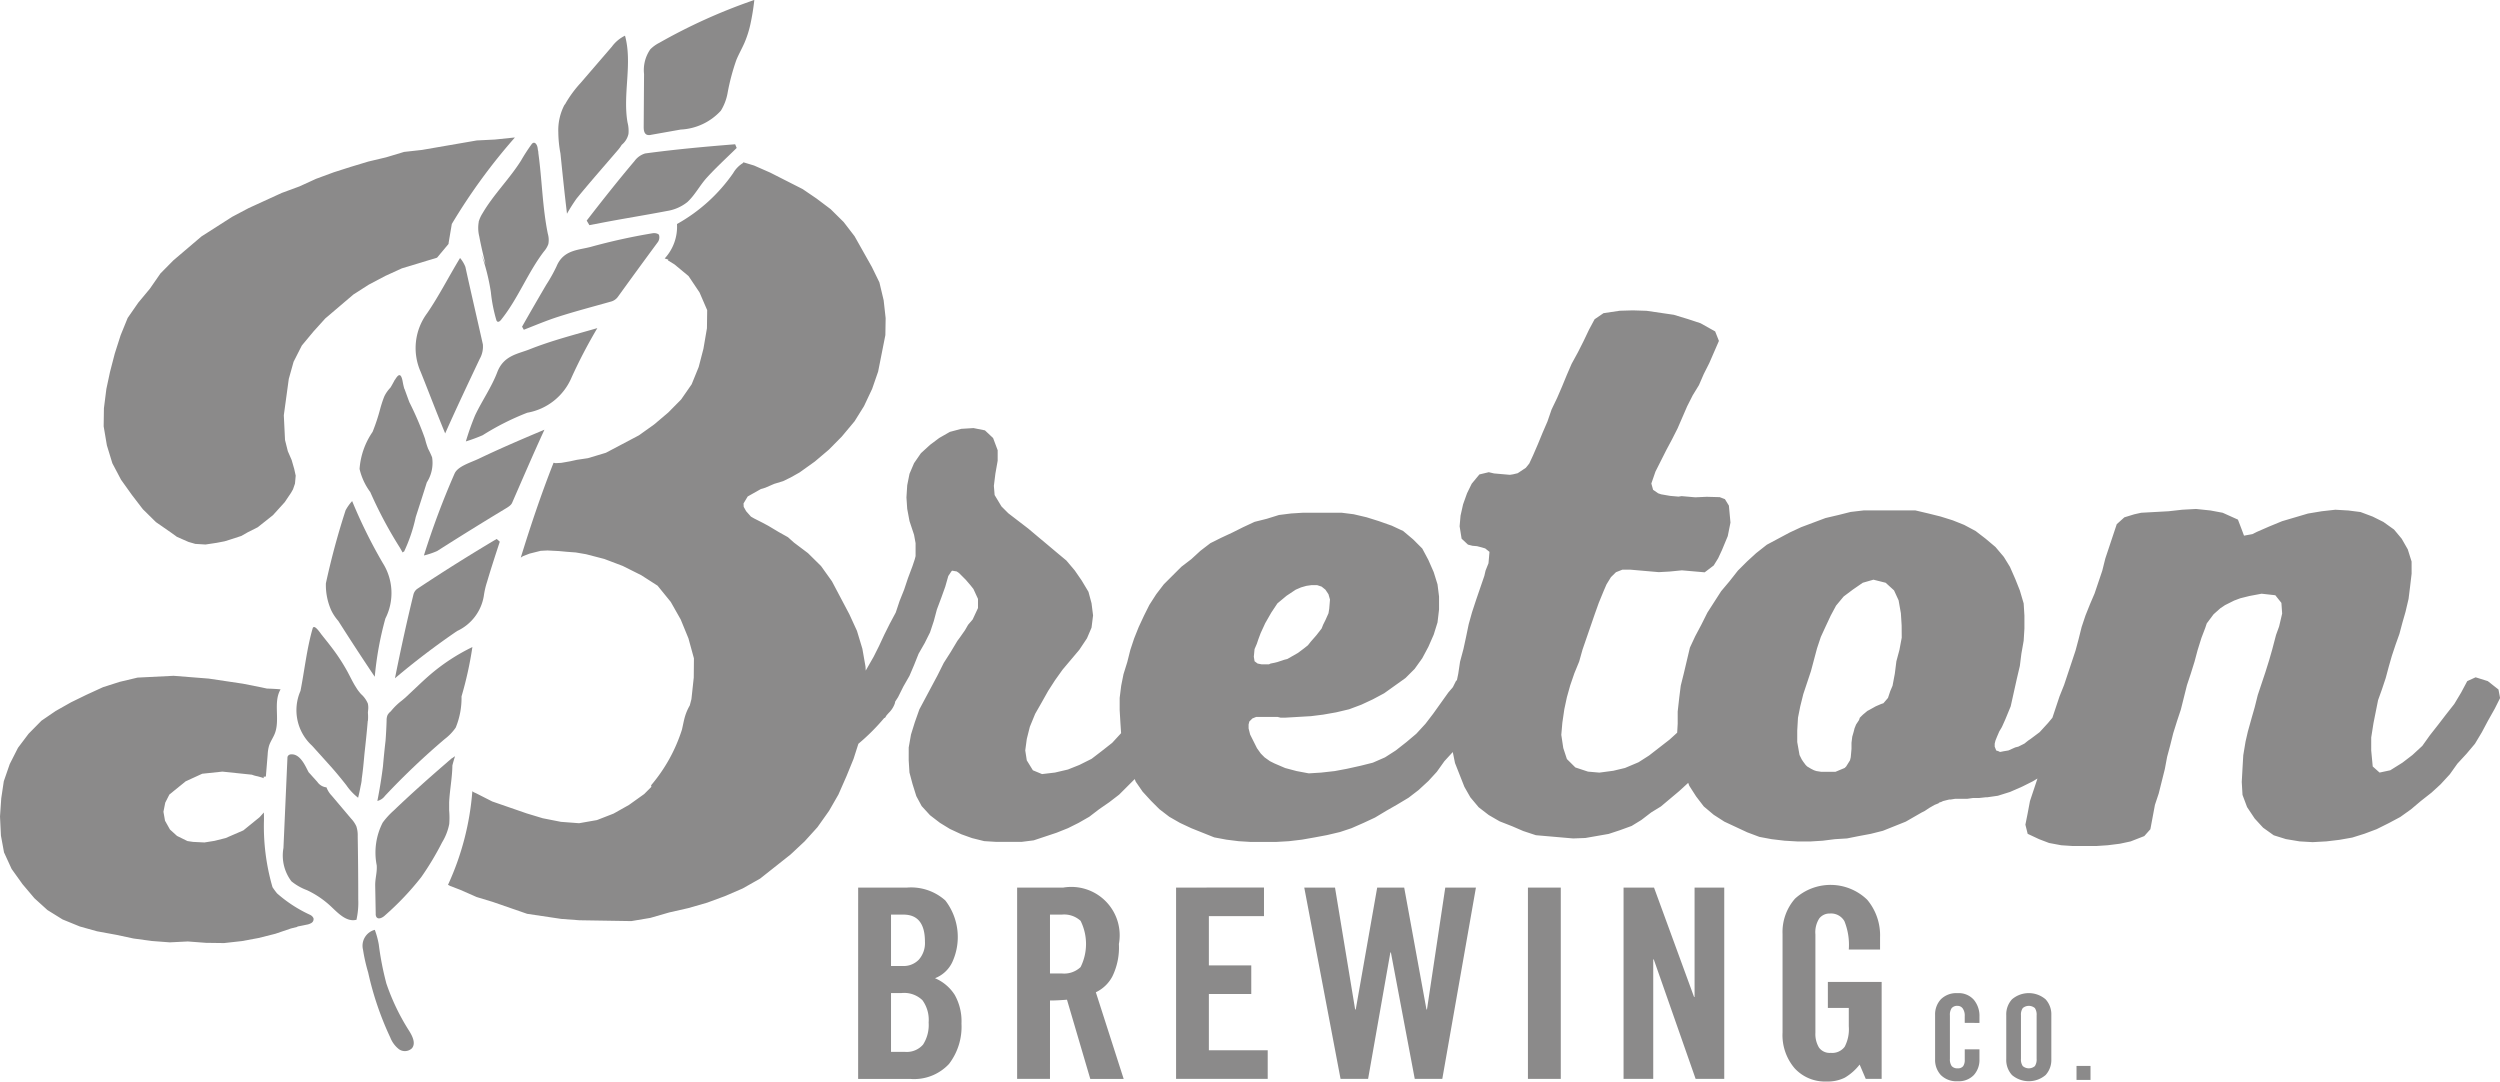
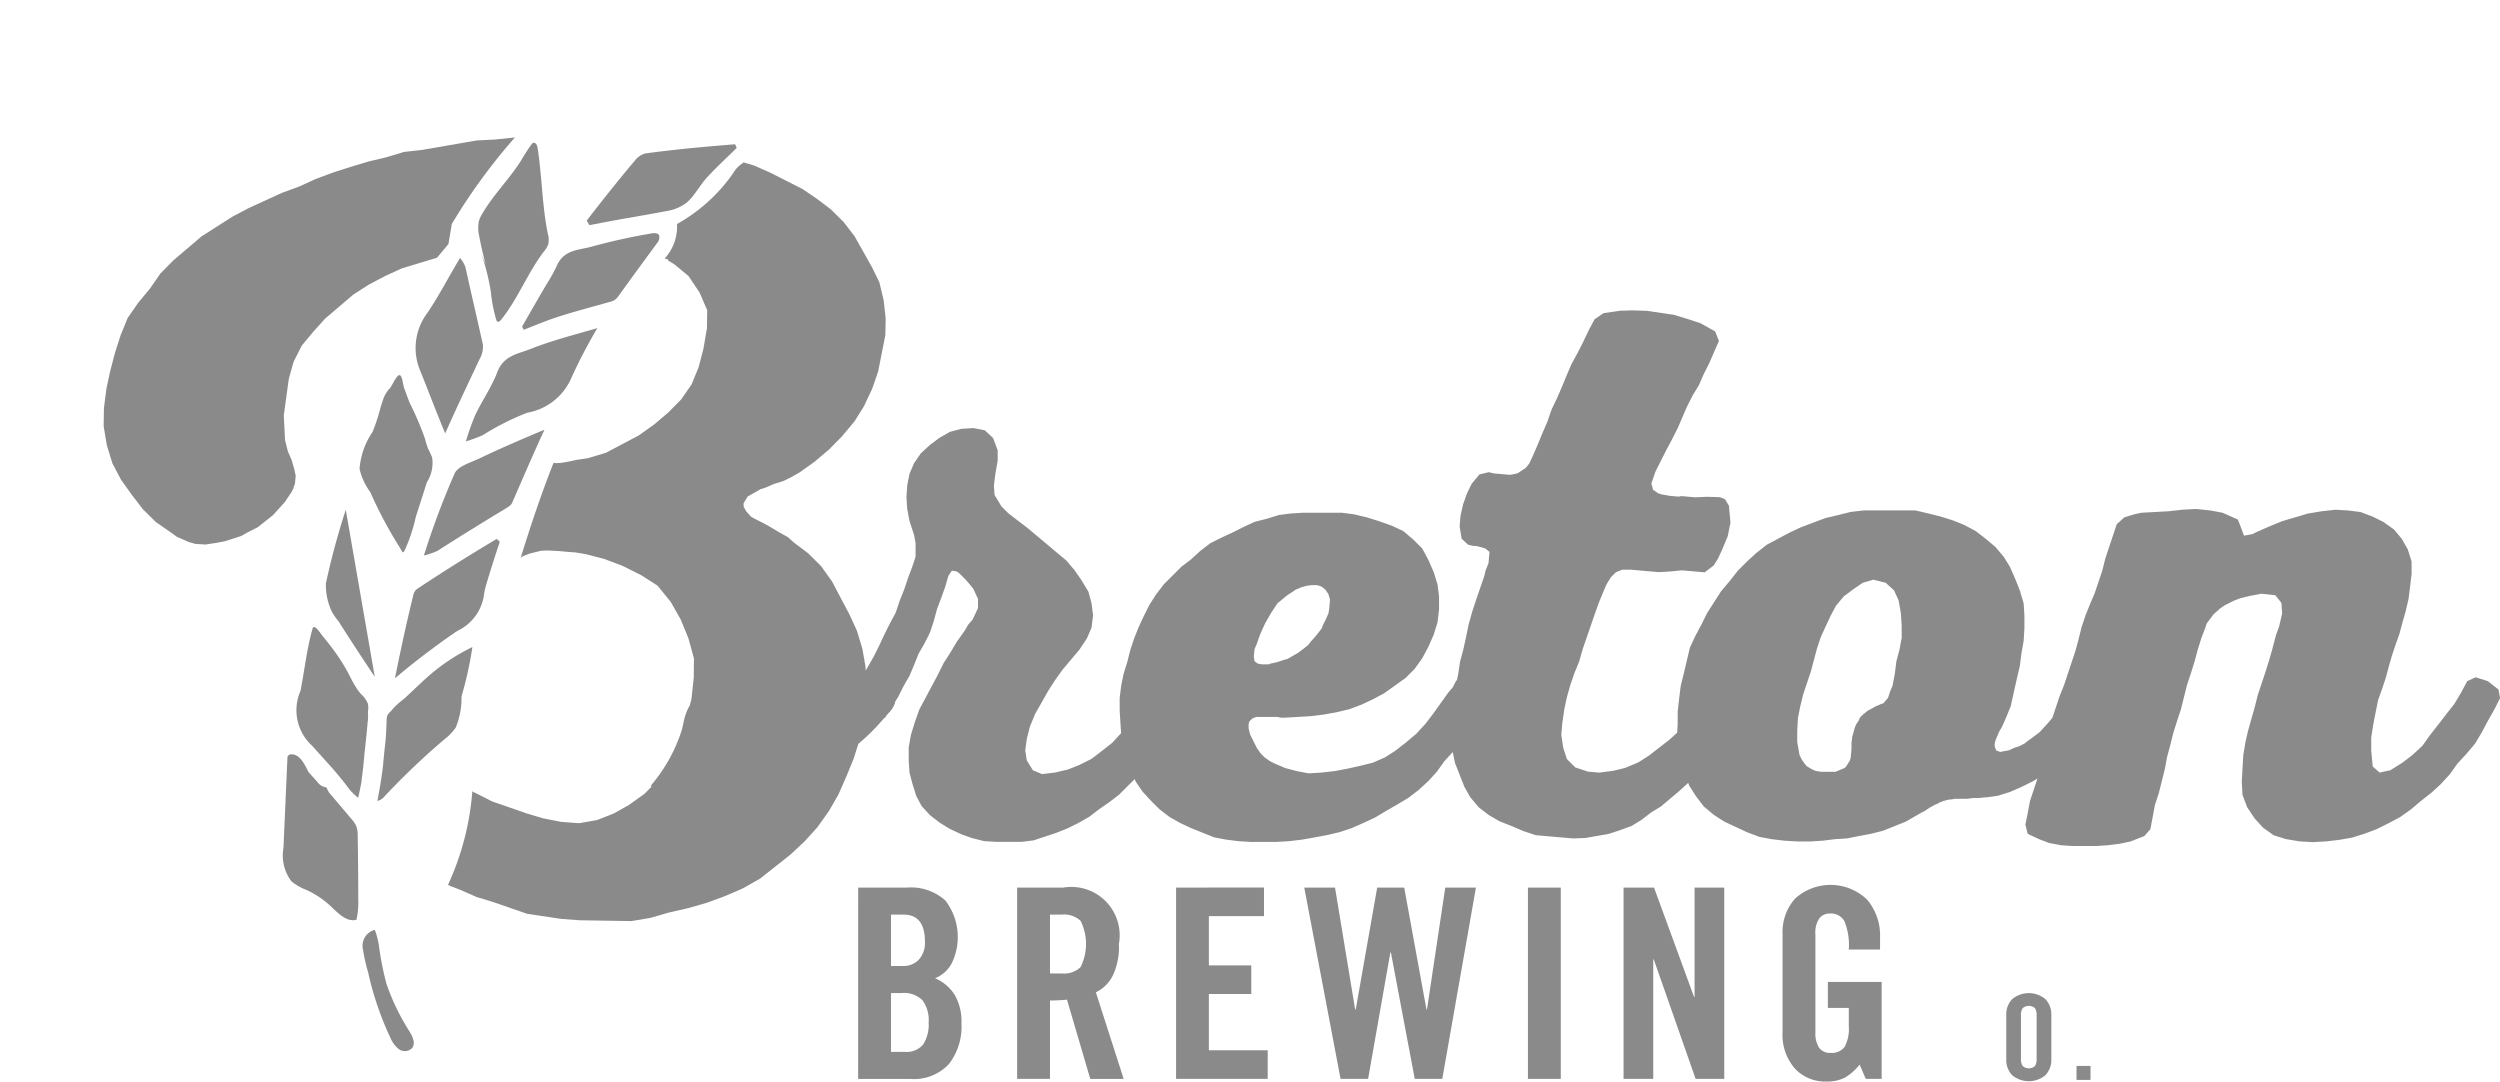
<svg xmlns="http://www.w3.org/2000/svg" id="Group_210" data-name="Group 210" width="125.778" height="54.413" viewBox="0 0 125.778 54.413">
  <defs>
    <clipPath id="clip-path">
      <rect id="Rectangle_4961" data-name="Rectangle 4961" width="125.778" height="54.413" fill="#8b8a8a" />
    </clipPath>
  </defs>
  <g id="Group_209" data-name="Group 209" clip-path="url(#clip-path)">
    <path id="Path_1648" data-name="Path 1648" d="M176.32,53.038l-.537-.422-.613-.192-.421.192-.307.575-.345.575-.421.536-.384.5-.421.536-.383.537-.5.461-.5.383-.613.383-.537.115-.345-.307-.076-.805v-.652l.115-.728.23-1.15.192-.536.192-.575.154-.575.153-.536.191-.575.192-.537.153-.575.154-.536.153-.652.076-.613.077-.652V46.6l-.192-.613-.307-.537-.384-.46-.536-.383-.537-.268-.613-.23-.614-.078-.652-.038-.689.077-.69.115-1.3.384-.651.268-.614.268-.23.115-.422.077-.115-.307-.191-.5-.767-.345-.614-.115-.728-.076-.69.038-.69.077-1.38.076-.345.077-.5.153-.383.345-.575,1.726-.153.613L156,48.207l-.23.537-.23.575-.192.575-.153.613-.154.575-.574,1.725-.23.575-.359,1.077-.221.265-.421.46-.46.345-.115.077-.192.154-.307.153-.153.038-.345.154-.23.038-.191.038-.077-.038-.115-.038-.076-.192V55.76l.038-.154.077-.191.115-.268.115-.191.038-.076.154-.345.268-.652.307-1.38.153-.651.077-.614.115-.652.038-.613v-.652l-.038-.614-.192-.651-.229-.575-.269-.613-.307-.5-.422-.5-.5-.421-.5-.384-.575-.307-.575-.23-.614-.192-.614-.153-.651-.153H144.38l-.652.076-.613.154-.652.153-1.227.46-.575.268-1.15.614-.536.422-.46.421-.461.46-.422.537-.421.5-.69,1.074-.307.613-.306.576-.268.575-.307,1.3-.153.613-.077.614-.077.69v.613l-.026.449-.384.349-1.031.8-.53.339-.679.287-.59.141-.7.093-.573-.05-.636-.21-.425-.422-.182-.554-.1-.663.053-.611.1-.684.129-.6.168-.6.206-.6.244-.595.168-.6.618-1.793.2-.56.244-.594.144-.334.224-.365.253-.248.318-.126.423,0,1.413.123.542-.03.621-.061,1.146.1.454-.345.225-.365.189-.407.293-.706.136-.68-.079-.853-.2-.326-.261-.1-.652-.018-.58.026-.687-.06-.156.025-.42-.037-.455-.079-.149-.051-.254-.176-.088-.316.207-.6.558-1.106.275-.514.28-.553.482-1.112.28-.554.313-.511.241-.556.279-.553L137.1,35.5l-.189-.478-.734-.411-.636-.21-.712-.216-1.369-.2-.69-.022-.656.019-.819.121-.45.307-.276.515-.282.591-.279.553-.321.588-.24.556-.245.595-.24.556-.283.591-.206.6-.241.556-.244.594-.241.557-.189.407-.173.215-.409.272-.235.056-.157.025-.8-.07-.263-.062-.472.113-.386.466-.235.48-.2.56-.127.566-.047.535.1.624.32.3.225.058.229.02.226.058.187.055.216.173-.05.572-.148.372-.061.264-.412,1.2-.209.636-.167.6-.133.642-.13.6-.171.639-.091.607-.066.319-.051.051-.153.306-.23.269-.767,1.074-.383.5-.46.5-.5.422-.537.421-.537.345-.613.268-.614.154-.69.153-.614.115-.69.077-.614.038-.614-.115-.575-.153-.536-.23-.23-.115-.269-.191-.191-.192-.192-.269-.345-.689-.077-.307V54.8l.038-.153.154-.153.191-.077h1.074l.153.038h.23l1.3-.076.614-.077.652-.115.651-.154.614-.23.575-.268.574-.307,1.074-.767.46-.46.384-.537.307-.575.269-.613.191-.614.077-.652V48.36l-.077-.613-.191-.614-.269-.613-.307-.575-.46-.46-.5-.421-.575-.269-.652-.23-.613-.192-.652-.153-.614-.077h-1.917l-.613.038-.614.077-.613.191-.614.154-.575.268-.536.268-.575.268-.537.268-.5.383-.46.422-.5.383-.882.881-.383.5-.345.537-.268.537-.268.575-.23.575-.191.575-.154.613-.191.614-.115.575-.077.614v.613l.038.652.034.51-.448.487-.537.422-.5.383-.614.307-.575.23-.652.153-.652.077-.46-.191-.307-.5-.077-.5.077-.575.154-.614.268-.652.307-.537.345-.614.345-.536.383-.537.843-1,.383-.575.23-.537.077-.614-.077-.613-.154-.575-.345-.575-.345-.5-.422-.5-.46-.383-.5-.421-.46-.384-.5-.421-1-.767-.345-.345-.345-.574-.038-.461.076-.613.115-.652V41l-.23-.614L100.172,40l-.575-.115-.613.038-.575.153-.537.307-.46.345-.461.422-.345.5-.229.537-.115.575-.039.614.039.574.115.614.229.69.077.421v.652l-.039.153-.115.345-.23.613-.192.575-.23.575-.191.575-.307.574-.268.538-.268.575-.269.537-.4.7-.01-.2-.158-.9-.272-.9-.382-.833-.877-1.66-.549-.768-.657-.649-.707-.533-.3-.269-.467-.261-.527-.315-.292-.156-.408-.207L88.4,44.34l-.241-.272-.124-.221-.008-.17.21-.351.663-.374.224-.067.445-.193.447-.136.388-.189.442-.249.768-.549.708-.6.649-.657.643-.77.474-.761.411-.872.3-.867.364-1.835.014-.852-.1-.9-.214-.9-.379-.776-.871-1.547-.547-.712-.656-.649-.708-.533-.7-.477-1.631-.828-.812-.357-.541-.164a.025.025,0,0,0,0,.007l-.028.038a1.418,1.418,0,0,0-.483.5,8.446,8.446,0,0,1-2.828,2.562,2.356,2.356,0,0,1-.619,1.733c.063.019.126.039.188.062l-.024.035.327.2.71.589.553.825.384.889-.012.909-.176,1.031-.239.92-.354.87-.53.764-.649.657-.708.6-.768.548-1.66.877-.9.271-.563.084-.337.074-.45.079-.283.014-.1-.021c0,.011-.009.022-.013.034-.628,1.6-1.15,3.163-1.637,4.741l.109-.073.334-.13.561-.141.34-.017.569.029.4.037.456.034.515.088.92.239.926.351.932.466.821.527.665.819.5.884.388.946.277,1.008-.009.965-.117,1.085-.082.316a2.591,2.591,0,0,0-.244.565c-.063.216-.1.438-.152.655a8.092,8.092,0,0,1-1.552,2.8l.015.077-.361.363-.768.549-.773.435-.836.326-.9.158-.912-.069-.917-.181-.807-.244-1.733-.6-.815-.414-.116-.051-.07-.05a13.738,13.738,0,0,1-1.209,4.675l-.018.031.111.059.52.2.813.358.807.244,1.733.6,1.716.256.912.068,2.614.042.957-.161.952-.275.955-.217.952-.274.892-.329.89-.384.884-.5,1.53-1.211.706-.66.646-.713.584-.824.47-.818.408-.928.355-.87.242-.756A10.357,10.357,0,0,0,95.1,54.477l.05-.021.071-.116.111-.125a1.23,1.23,0,0,0,.314-.5c0-.022.008-.045.011-.068l.144-.224.268-.537.307-.537.229-.537.23-.575.307-.536.268-.537.191-.575.153-.575.23-.614.192-.536.153-.537.153-.23.038-.039.23.039.115.077.345.345.23.268.153.192.23.5v.46l-.268.575-.23.268-.154.268-.268.383-.115.154-.345.575L98.1,51.7l-.306.613-.921,1.726-.23.651-.191.614-.115.652V56.6l.038.614.153.575.192.613.268.5.422.461.5.384.5.306.575.268.536.192.614.153.613.038h1.265l.613-.077,1.15-.383.575-.23.537-.268.536-.307.5-.383.5-.345.5-.384.784-.783.052.132.345.5.422.46.421.421.5.384.536.307.575.269,1.15.46.613.115.614.077.613.038h1.266l.651-.038.652-.077.652-.115.613-.115.652-.154.575-.191.613-.269.575-.268.575-.345.537-.307.575-.345.5-.384.5-.46.422-.46.383-.537.42-.458.112.552.473,1.2.3.526.418.5.505.39.549.318.633.248.556.24.636.21,1.872.163.618-.023,1.172-.205.555-.183.6-.218.489-.3.495-.38.488-.3.913-.767.46-.421h0l.056.149.345.537.383.5.5.421.537.345,1.15.537.613.23.614.115.651.077.652.038h.652l.613-.038.614-.077.614-.038.575-.115.614-.115.613-.154,1.15-.46.8-.46.154-.077.23-.154.268-.153.192-.076.038-.038.115-.038.077-.039.307-.077h.077l.23-.038h.614l.268-.038h.307l.345-.038h.076l.537-.077.613-.192.614-.269.536-.268.229-.138-.378,1.135-.115.613-.115.575.115.46.575.269.5.191.613.115.575.038h1.188l.575-.038.613-.077.537-.115.69-.269.307-.345.23-1.227.191-.575.307-1.228.115-.613.154-.575.153-.613.192-.614.191-.575.307-1.227.191-.575.192-.614.153-.575.192-.614.191-.5.077-.23.344-.46.345-.307.23-.153.46-.23.307-.115.46-.115.614-.115.69.077.306.384.038.536-.153.652-.153.421-.192.729-.153.536-.192.614-.384,1.15-.153.613-.154.537-.192.69-.115.5-.115.69-.038.651-.038.69.038.652.23.614.383.575.422.46.536.383.614.192.69.115.651.038.69-.038.652-.077.652-.115.613-.192.614-.23.614-.306.575-.307.537-.383.5-.422.536-.421.46-.422.46-.5.383-.537.461-.5.421-.5.345-.575.306-.575.345-.613.269-.537Zm-62.583-2.032.115-.268.077-.23.115-.307.23-.5.307-.536.307-.461.46-.383.46-.306.268-.115.268-.077.268-.038h.269l.23.076.191.154.154.23.076.268-.038.46-.038.23-.154.345-.115.23-.076.192-.269.345-.268.306-.153.192-.192.153-.306.23-.537.307-.153.038-.345.115-.153.038-.192.038-.077.038h-.383l-.192-.038-.153-.115-.038-.23Zm32.56-.575-.115.614-.154.575-.077.614-.115.613-.115.269-.115.345-.23.268-.115.038-.268.115-.344.192-.077.039-.23.192-.154.153-.038.115L144,54.8l-.077.192-.038.153-.077.268-.038.307v.307l-.038.421-.038.153-.191.307-.077.077-.46.192h-.729L142,57.14l-.116-.039-.153-.077-.192-.115-.077-.077-.115-.154-.077-.115-.115-.23-.115-.651v-.575l.038-.652.115-.575.153-.614.383-1.15.307-1.15.191-.574.23-.5.269-.575.268-.5.383-.46.46-.345.5-.345.537-.154.614.154.422.384.23.5.115.652.038.613Z" transform="translate(-50.619 -18.348)" fill="#8b8a8a" />
    <path id="Path_1649" data-name="Path 1649" d="M62.046,113.227a36.843,36.843,0,0,1,3.011-2.864,2.51,2.51,0,0,0,.553-.576,3.921,3.921,0,0,0,.292-1.569,18.54,18.54,0,0,0,.547-2.483,9.882,9.882,0,0,0-2.125,1.389c-.233.2-.457.41-.68.621l-.568.534-.167.141a3.212,3.212,0,0,0-.562.545l-.022.02a.638.638,0,0,0-.144.171.652.652,0,0,0-.048.273c-.01.339-.028.677-.053,1.015-.05.429-.093.863-.132,1.306q-.109.867-.28,1.727a.659.659,0,0,0,.378-.249" transform="translate(-42.682 -73.181)" fill="#8b8a8a" />
    <path id="Path_1650" data-name="Path 1650" d="M52.172,107.188a2.45,2.45,0,0,0,0-.411c0-.041.007-.082.01-.123a.983.983,0,0,0-.012-.336,1.3,1.3,0,0,0-.342-.478,2.456,2.456,0,0,1-.2-.255c-.039-.061-.077-.124-.116-.185-.137-.232-.253-.478-.382-.715a9.677,9.677,0,0,0-.827-1.252c-.147-.193-.3-.381-.45-.569-.07-.085-.388-.585-.463-.325-.289,1-.408,2.108-.61,3.139a2.419,2.419,0,0,0,.582,2.757l.643.713c.166.184.332.368.494.555q.3.353.589.721a2.766,2.766,0,0,0,.591.629c.051-.2.092-.4.129-.6a2.362,2.362,0,0,0,.051-.285c0-.017,0-.033,0-.05.063-.42.1-.843.139-1.268.061-.555.121-1.111.167-1.667" transform="translate(-33.662 -70.918)" fill="#8b8a8a" />
    <path id="Path_1651" data-name="Path 1651" d="M60.986,61.995a3.352,3.352,0,0,1-.081-.351c-.091-.516-.243-.351-.393-.1H60.5c-.005.015-.012.03-.018.045-.072.127-.143.266-.2.349a1.717,1.717,0,0,0-.3.428c-.079.193-.142.393-.2.594a9.614,9.614,0,0,1-.394,1.2,3.762,3.762,0,0,0-.655,1.865,3.129,3.129,0,0,0,.538,1.161,21.28,21.28,0,0,0,1.491,2.8l.141.248.026-.059.031.034a8.027,8.027,0,0,0,.6-1.767c.187-.579.375-1.157.555-1.738a1.819,1.819,0,0,0,.268-1.262,4.453,4.453,0,0,0-.2-.431,3.937,3.937,0,0,1-.157-.505,15.694,15.694,0,0,0-.79-1.845c-.082-.221-.162-.444-.243-.666" transform="translate(-40.643 -42.431)" fill="#8b8a8a" />
    <path id="Path_1652" data-name="Path 1652" d="M78.169,27.308a1.758,1.758,0,0,0,.025.72c.088.474.2.943.318,1.411l-.21-.51a10.638,10.638,0,0,1,.477,1.905,7.669,7.669,0,0,0,.275,1.407.148.148,0,0,0,.047.076c.06.042.137-.019.183-.076.856-1.057,1.341-2.37,2.166-3.45a1.152,1.152,0,0,0,.221-.372,1.115,1.115,0,0,0-.027-.521c-.272-1.337-.289-2.711-.477-4.062,0-.028,0-.056-.007-.083a.242.242,0,0,0-.013-.056c-.006-.04-.01-.081-.017-.122-.02-.127-.107-.293-.226-.243a.2.2,0,0,0-.076.067,9.136,9.136,0,0,0-.531.821c-.582.925-1.379,1.7-1.933,2.646a1.614,1.614,0,0,0-.2.442" transform="translate(-54.083 -16.141)" fill="#8b8a8a" />
-     <path id="Path_1653" data-name="Path 1653" d="M91.649,14.791a8.848,8.848,0,0,1,.489-.772c.683-.836,1.4-1.646,2.1-2.465a1.714,1.714,0,0,0,.168-.236.971.971,0,0,0,.34-.548,1.685,1.685,0,0,0-.047-.576c-.25-1.44.257-2.957-.127-4.367a1.775,1.775,0,0,0-.66.552L92.343,8.2a5.874,5.874,0,0,0-.756,1.023l-.016.033c-.018.023-.037.045-.054.069a2.746,2.746,0,0,0-.3,1.368,5.938,5.938,0,0,0,.107,1.06c.1.98.2,1.957.329,3.034" transform="translate(-63.127 -4.032)" fill="#8b8a8a" />
-     <path id="Path_1654" data-name="Path 1654" d="M105.331,6.775a.386.386,0,0,0,.228.006l1.488-.264a2.922,2.922,0,0,0,2.02-.951A2.564,2.564,0,0,0,109.4,4.7a10.8,10.8,0,0,1,.448-1.692c.122-.294.283-.572.409-.864a5.193,5.193,0,0,0,.292-.914,11.616,11.616,0,0,0,.2-1.234c-.048.016-.095.034-.143.051a28.21,28.21,0,0,0-4.638,2.106,1.752,1.752,0,0,0-.453.328,1.829,1.829,0,0,0-.314,1.241q-.009,1.331-.018,2.662c0,.147.017.326.151.388" transform="translate(-72.798 0.001)" fill="#8b8a8a" />
    <path id="Path_1655" data-name="Path 1655" d="M71.151,47.228a1.258,1.258,0,0,0,.15-.714c-.289-1.293-.593-2.59-.88-3.9a1.6,1.6,0,0,0-.268-.447c-.589.972-1.064,1.914-1.651,2.771a2.943,2.943,0,0,0-.329,2.961c.4.994.776,1.993,1.231,3.094.589-1.325,1.17-2.546,1.747-3.769" transform="translate(-47.007 -29.187)" fill="#8b8a8a" />
-     <path id="Path_1656" data-name="Path 1656" d="M54.207,82.31a37.543,37.543,0,0,0-1,3.7,3.119,3.119,0,0,0,.273,1.367,2.391,2.391,0,0,0,.351.525c.572.9,1.149,1.788,1.835,2.809a16.474,16.474,0,0,1,.534-2.931,2.828,2.828,0,0,0-.136-2.8,25.384,25.384,0,0,1-1.536-3.108,2.248,2.248,0,0,0-.318.443" transform="translate(-36.811 -56.662)" fill="#8b8a8a" />
-     <path id="Path_1657" data-name="Path 1657" d="M65.035,126.282c0-.073,0-.145,0-.219,0-.052,0-.1,0-.158.028-.622.156-1.243.163-1.864.04-.157.084-.312.134-.465-.049.031-.1.065-.145.1v-.011l-.13.112c-.047.038-.093.079-.138.119-.915.788-1.817,1.593-2.69,2.429a3.881,3.881,0,0,0-.537.591,3.3,3.3,0,0,0-.3,2.153c.024.374-.084.643-.077,1.03q.013.7.026,1.4a.288.288,0,0,0,.04.175.136.136,0,0,0,.053.042v.006l.006,0c.107.046.264-.04.362-.133a14.3,14.3,0,0,0,1.828-1.927,14.39,14.39,0,0,0,1.05-1.751,2.762,2.762,0,0,0,.36-.925,4.188,4.188,0,0,0-.006-.7" transform="translate(-42.438 -85.53)" fill="#8b8a8a" />
+     <path id="Path_1656" data-name="Path 1656" d="M54.207,82.31a37.543,37.543,0,0,0-1,3.7,3.119,3.119,0,0,0,.273,1.367,2.391,2.391,0,0,0,.351.525c.572.9,1.149,1.788,1.835,2.809" transform="translate(-36.811 -56.662)" fill="#8b8a8a" />
    <path id="Path_1658" data-name="Path 1658" d="M81.445,56.1A25.669,25.669,0,0,1,82.74,53.62c-1.145.331-2.3.626-3.412,1.068-.589.234-1.3.306-1.622,1.147-.286.752-.765,1.434-1.115,2.169a13.159,13.159,0,0,0-.466,1.316,8.127,8.127,0,0,0,.845-.311,13.111,13.111,0,0,1,2.244-1.132A2.976,2.976,0,0,0,81.445,56.1" transform="translate(-52.687 -37.112)" fill="#8b8a8a" />
    <path id="Path_1659" data-name="Path 1659" d="M85.308,42.8c.029.052.06.1.089.157.578-.225,1.15-.468,1.735-.655.893-.287,1.8-.521,2.691-.775a.632.632,0,0,0,.31-.23q1-1.386,2.014-2.759a.418.418,0,0,0,.052-.351c-.034-.07-.206-.107-.308-.088a30.176,30.176,0,0,0-3.046.666c-.64.192-1.439.131-1.8,1a8.02,8.02,0,0,1-.525.938c-.406.695-.811,1.392-1.207,2.094" transform="translate(-59.044 -26.366)" fill="#8b8a8a" />
    <path id="Path_1660" data-name="Path 1660" d="M96.014,27.648c.2-.039.393-.076.588-.113,1.109-.214,2.216-.389,3.316-.6a2.173,2.173,0,0,0,1.026-.449c.377-.345.625-.836.975-1.223.476-.524,1-1,1.507-1.5-.026-.062-.052-.123-.077-.185-1.5.119-3.015.257-4.528.462a1.031,1.031,0,0,0-.533.378c-.827.978-1.623,1.985-2.408,3l.133.227" transform="translate(-66.362 -16.32)" fill="#8b8a8a" />
    <path id="Path_1661" data-name="Path 1661" d="M73.708,73.9c.515-1.176,1.019-2.357,1.628-3.683-1.215.51-2.27.965-3.312,1.464-.426.2-1.035.373-1.205.734a40.263,40.263,0,0,0-1.547,4.13,3.915,3.915,0,0,0,.666-.224q1.67-1.064,3.344-2.076c.155-.095.361-.2.426-.344" transform="translate(-47.945 -48.598)" fill="#8b8a8a" />
    <path id="Path_1662" data-name="Path 1662" d="M69.172,90.241c.2-.681.422-1.358.644-2.034l-.157-.139c-1.345.8-2.684,1.637-4.008,2.519a.515.515,0,0,0-.18.28c-.326,1.336-.621,2.676-.929,4.211A38.226,38.226,0,0,1,67.669,92.7a2.365,2.365,0,0,0,1.343-1.762,4.1,4.1,0,0,1,.16-.7" transform="translate(-44.671 -60.953)" fill="#8b8a8a" />
    <path id="Path_1663" data-name="Path 1663" d="M60.472,154.6a14.855,14.855,0,0,1-.371-1.921,4.259,4.259,0,0,0-.2-.737.827.827,0,0,0-.593,1,8.562,8.562,0,0,0,.259,1.146,15.551,15.551,0,0,0,1.115,3.276,1.381,1.381,0,0,0,.426.578.512.512,0,0,0,.661-.041c.208-.25.022-.62-.152-.894a11.009,11.009,0,0,1-1.146-2.4" transform="translate(-41.044 -105.161)" fill="#8b8a8a" />
    <path id="Path_1664" data-name="Path 1664" d="M49.972,126.9a1.436,1.436,0,0,0-.27-.4l-.969-1.147a1.21,1.21,0,0,1-.268-.423.634.634,0,0,1-.46-.275l-.441-.489-.134-.261c-.161-.309-.4-.664-.749-.635a.19.19,0,0,0-.167.1.23.23,0,0,0-.014.083q-.1,2.263-.2,4.525a2.152,2.152,0,0,0,.4,1.678,2.766,2.766,0,0,0,.787.448,4.654,4.654,0,0,1,1.219.832c.357.338.768.769,1.244.66l.022,0a3.957,3.957,0,0,0,.091-1.031q0-1.588-.027-3.176a1.431,1.431,0,0,0-.064-.484" transform="translate(-32.039 -85.317)" fill="#8b8a8a" />
    <path id="Path_1665" data-name="Path 1665" d="M17.389,38.862l.438.83.549.768.546.712.657.648.764.53.294.213.581.255.345.1.513.031.563-.085.394-.076.224-.068.615-.2.331-.187.5-.252.764-.606.593-.654.317-.47.1-.175.1-.289.037-.4-.074-.337L26.41,38.7l-.193-.445-.141-.562-.061-1.246.25-1.829.242-.864.414-.816.59-.71.592-.654,1.417-1.206.771-.493.83-.438.833-.381,1.77-.537.59-.706-.014,0,.167-.99a29.323,29.323,0,0,1,3.171-4.348l-.047,0-.96.1-.906.045-2.759.477-.9.1-.9.271-.9.214-.9.272-.838.268-.892.329-.833.381-.892.329-1.666.763-.83.439-1.541.985-1.417,1.206-.648.656-.53.765-.59.71-.53.765-.354.869-.295.923-.239.92-.184.861-.123.971-.013.909.162.957Z" transform="translate(-11.736 -15.554)" fill="#8b8a8a" />
-     <path id="Path_1666" data-name="Path 1666" d="M15.627,122.475a6.761,6.761,0,0,1-1.687-1.09,3.573,3.573,0,0,1-.23-.313,10.973,10.973,0,0,1-.429-3.394c0-.121,0-.242-.006-.364l-.213.236-.819.665-.889.385-.561.141-.507.081-.569-.028-.286-.042-.524-.258-.356-.323-.249-.443-.079-.45.091-.458.207-.408.819-.665.833-.382,1.017-.107,1.484.155h0a1.475,1.475,0,0,0,.292.082l.224.063.075.033c0-.026,0-.052,0-.078.037,0,.075,0,.111-.01q.046-.553.091-1.107a2.006,2.006,0,0,1,.065-.424c.067-.223.211-.416.295-.633.273-.7-.094-1.57.29-2.221-.178-.015-.355-.026-.533-.033l-.157-.006-.292-.063-.918-.182-1.716-.256-1.768-.14-1.812.09-.9.214-.838.268-.833.382-.776.379-.773.436-.715.489-.648.657-.533.707-.414.816-.3.867-.128.858L0,117.513l.047.964.155.844.382.833.549.767.6.709.653.592.762.473.869.355.864.241.974.179.861.184.915.125.911.069.907-.045.912.069.909.012.9-.1.844-.156.841-.212.782-.266.33-.083-.012-.014c.156-.028.313-.061.467-.094a.66.66,0,0,0,.251-.09.224.224,0,0,0,.1-.231.32.32,0,0,0-.155-.164" transform="translate(0 -76.437)" fill="#8b8a8a" />
    <path id="Path_1667" data-name="Path 1667" d="M141.888,153.309h.693a1.086,1.086,0,0,0,.92-.366,1.828,1.828,0,0,0,.28-1.113,1.679,1.679,0,0,0-.313-1.12,1.324,1.324,0,0,0-1.047-.36h-.533Zm0-4.319h.6a1.058,1.058,0,0,0,.8-.32,1.259,1.259,0,0,0,.307-.906q0-1.359-1.08-1.36h-.627Zm-1.653-3.945h2.453a2.583,2.583,0,0,1,1.932.647,3.016,3.016,0,0,1,.34,3.126,1.6,1.6,0,0,1-.859.786,2.192,2.192,0,0,1,.993.84,2.7,2.7,0,0,1,.339,1.44,3.076,3.076,0,0,1-.627,2.033,2.4,2.4,0,0,1-1.96.753h-2.612Z" transform="translate(-97.06 -100.389)" fill="#8b8a8a" />
    <path id="Path_1668" data-name="Path 1668" d="M167.865,149.363h.586a1.2,1.2,0,0,0,.954-.32,2.612,2.612,0,0,0,0-2.326,1.218,1.218,0,0,0-.954-.313h-.586Zm0,5.305h-1.653v-9.624h2.32a2.434,2.434,0,0,1,2.8,2.839,3.317,3.317,0,0,1-.327,1.627,1.825,1.825,0,0,1-.833.8l1.4,4.359h-1.68l-1.172-3.985q-.147.013-.394.027t-.46.013Z" transform="translate(-115.039 -100.388)" fill="#8b8a8a" />
    <path id="Path_1669" data-name="Path 1669" d="M192.19,145.045v9.624H196.8v-1.44h-2.96V150.4h2.133v-1.44h-2.133v-2.479h2.773v-1.44Z" transform="translate(-133.02 -100.389)" fill="#8b8a8a" />
    <path id="Path_1670" data-name="Path 1670" d="M220.234,145.045l-.92,6.131h-.026l-1.12-6.131h-1.359l-1.079,6.131H215.7l-1.013-6.131h-1.547l1.826,9.624h1.386l1.12-6.359h.027l1.2,6.359h1.386l1.692-9.624Z" transform="translate(-147.521 -100.389)" fill="#8b8a8a" />
    <rect id="Rectangle_4959" data-name="Rectangle 4959" width="1.653" height="9.624" transform="translate(76.872 44.656)" fill="#8b8a8a" />
    <path id="Path_1671" data-name="Path 1671" d="M268.887,145.045v5.5h-.027l-2.013-5.5h-1.533v9.624h1.493v-6.011h.027l2.106,6.011h1.44v-9.624Z" transform="translate(-183.631 -100.389)" fill="#8b8a8a" />
    <path id="Path_1672" data-name="Path 1672" d="M293.572,149.491h2.706v4.878h-.8l-.307-.72a2.647,2.647,0,0,1-.747.66,1.933,1.933,0,0,1-.92.193,2.067,2.067,0,0,1-1.605-.667,2.571,2.571,0,0,1-.607-1.8v-4.959a2.543,2.543,0,0,1,.627-1.773,2.652,2.652,0,0,1,3.632.054,2.785,2.785,0,0,1,.647,1.893v.613h-1.573a3.185,3.185,0,0,0-.22-1.426.771.771,0,0,0-.727-.387.659.659,0,0,0-.533.24,1.279,1.279,0,0,0-.2.813v4.945a1.326,1.326,0,0,0,.18.746.663.663,0,0,0,.593.267.781.781,0,0,0,.7-.307,1.9,1.9,0,0,0,.207-1.026V150.8h-1.053Z" transform="translate(-201.61 -100.09)" fill="#8b8a8a" />
-     <path id="Path_1673" data-name="Path 1673" d="M317.708,163.779v-.334a.626.626,0,0,0-.1-.388.311.311,0,0,0-.257-.132.364.364,0,0,0-.3.114.59.59,0,0,0-.089.364v2.186a.59.59,0,0,0,.089.364.365.365,0,0,0,.3.114.325.325,0,0,0,.278-.108.546.546,0,0,0,.08-.328v-.519h.74v.5a1.131,1.131,0,0,1-.283.794,1.046,1.046,0,0,1-.816.311,1.1,1.1,0,0,1-.844-.311,1.116,1.116,0,0,1-.289-.794v-2.222a1.116,1.116,0,0,1,.289-.794,1.1,1.1,0,0,1,.844-.31,1.008,1.008,0,0,1,.816.334,1.266,1.266,0,0,1,.283.848v.316Z" transform="translate(-218.86 -112.319)" fill="#8b8a8a" />
    <path id="Path_1674" data-name="Path 1674" d="M328.591,165.588a.583.583,0,0,0,.09.364.467.467,0,0,0,.611,0,.6.6,0,0,0,.087-.364V163.4a.6.6,0,0,0-.087-.364.468.468,0,0,0-.611,0,.583.583,0,0,0-.09.364Zm-.74-2.2a1.118,1.118,0,0,1,.289-.794,1.3,1.3,0,0,1,1.69,0,1.118,1.118,0,0,1,.289.794v2.222a1.119,1.119,0,0,1-.289.794,1.306,1.306,0,0,1-1.69,0,1.119,1.119,0,0,1-.289-.794Z" transform="translate(-226.914 -112.317)" fill="#8b8a8a" />
    <rect id="Rectangle_4960" data-name="Rectangle 4960" width="0.704" height="0.704" transform="translate(104.472 53.628)" fill="#8b8a8a" />
  </g>
</svg>